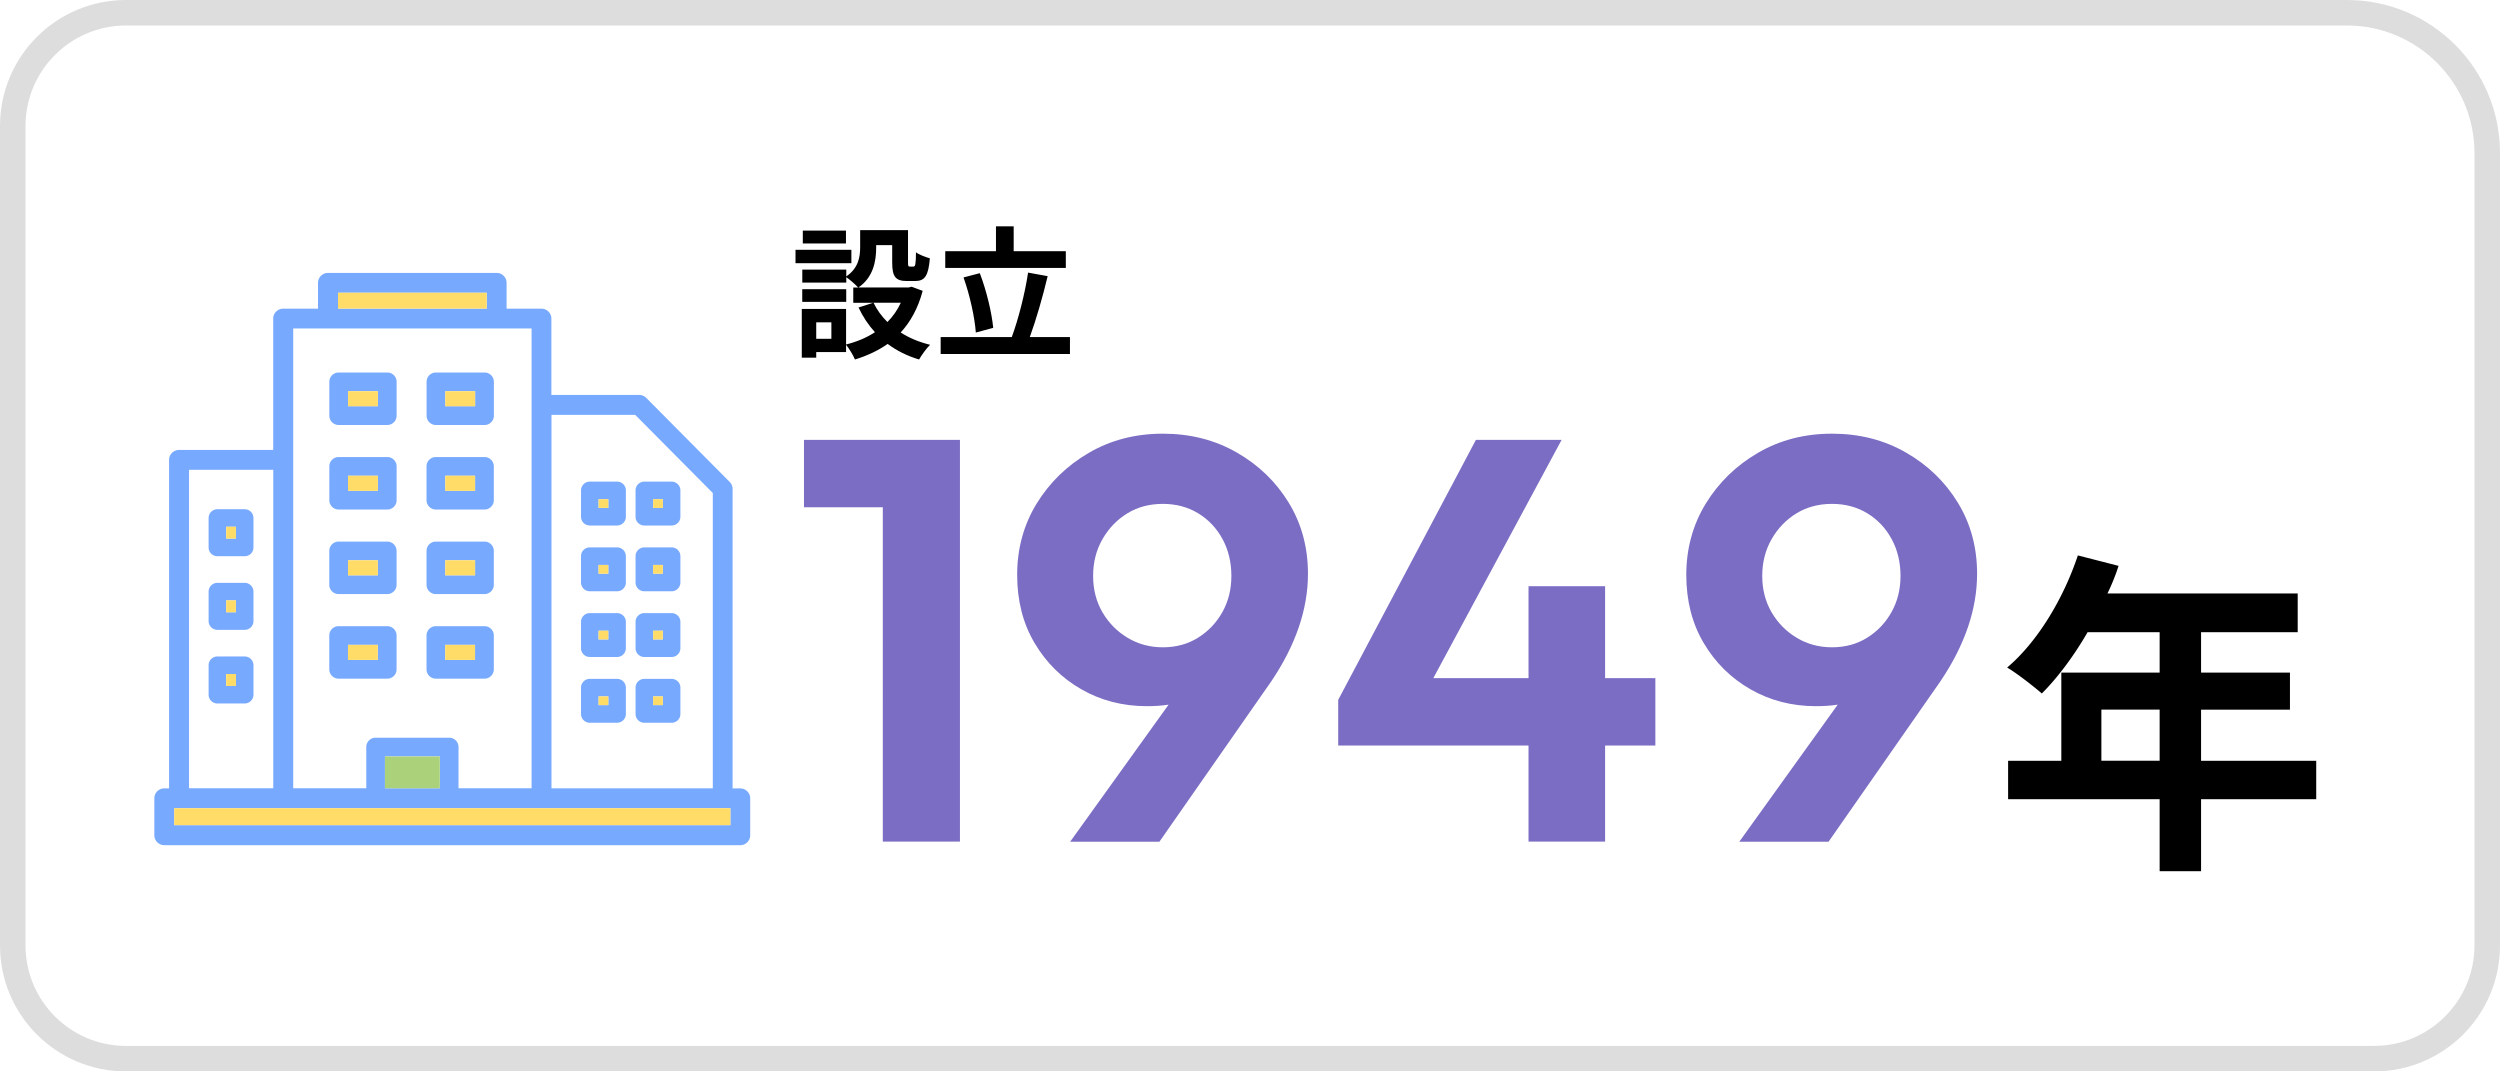
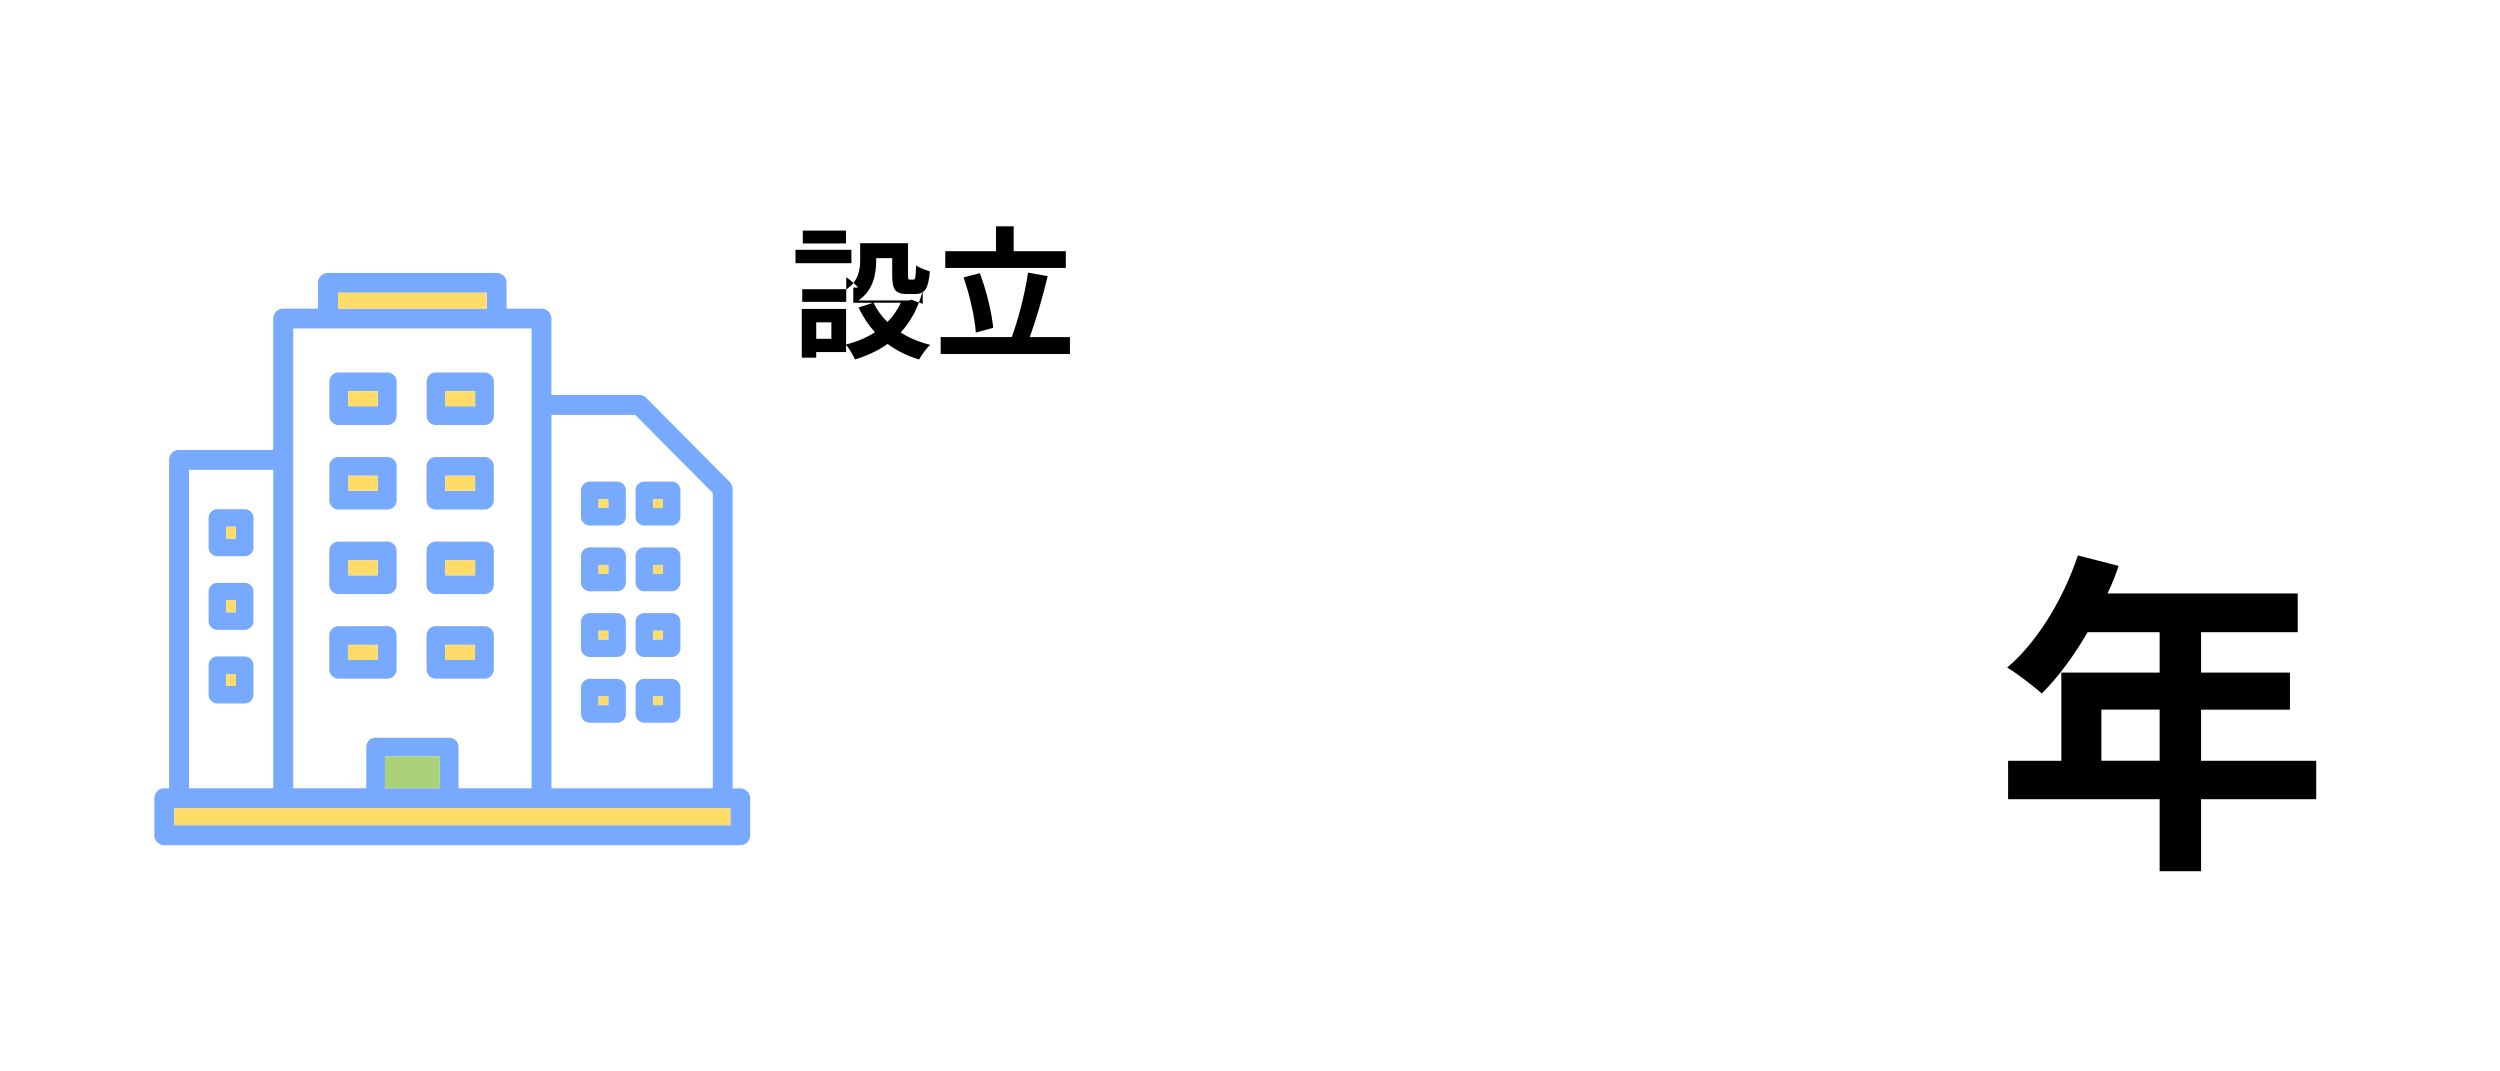
<svg xmlns="http://www.w3.org/2000/svg" data-name="レイヤー_2" viewBox="0 0 490 210">
-   <path d="M460 5c13.79 0 25 11.21 25 25v155.31c0 10.86-8.83 19.69-19.69 19.69H24.69C13.83 205 5 196.17 5 185.31V24.69C5 13.83 13.83 5 24.69 5H460m0-5H24.69C11.05 0 0 11.05 0 24.69v160.62C0 198.95 11.05 210 24.69 210h440.62c13.64 0 24.69-11.05 24.69-24.69V30c0-16.57-13.43-30-30-30z" fill="#ddd" />
-   <path d="M166.87 51.59h-10.95v-2.63h10.95v2.63zm13.97 5.43c-.9 3.39-2.38 6.05-4.31 8.15 1.65 1.06 3.61 1.88 5.77 2.41-.73.7-1.68 2.02-2.16 2.88-2.35-.7-4.4-1.74-6.16-3.05-1.88 1.32-4.03 2.32-6.41 3.05-.34-.81-1.12-2.13-1.74-2.88v1.43h-5.85v1.09h-2.83v-9.55h8.68v6.97c2.1-.53 4-1.32 5.66-2.41-1.29-1.4-2.35-3.02-3.22-4.84l2.86-.92h-3.89v-3h.95c-.48-.56-1.65-1.57-2.32-2.02v1.06h-8.62v-2.55h8.62v1.34c2.41-1.65 2.72-3.86 2.72-5.74v-3.33h9.38v6.27c0 .78.06.87.36.87h.7c.36 0 .48-.36.5-2.8.62.48 1.9.95 2.72 1.18-.28 3.47-1.01 4.45-2.88 4.45h-1.62c-2.24 0-2.88-.87-2.88-3.64v-3.39h-3.14v.48c0 2.63-.56 5.82-3.47 7.81h9.86l.56-.14 2.18.81zm-14.98 2.15h-8.62v-2.49h8.62v2.49zm-.05-11.45h-8.46V45.2h8.46v2.52zm-2.86 15.46h-2.97v3.22h2.97v-3.22zm8.26-3.84c.67 1.4 1.6 2.66 2.72 3.78 1.09-1.09 1.96-2.35 2.63-3.78h-5.35zm38.5 6.72v3.33h-25.34v-3.33h13.94c1.26-3.39 2.6-8.6 3.19-12.63l3.84.7c-.98 4.12-2.3 8.65-3.5 11.93h7.87zm-.81-13.55h-23.63v-3.28h9.94v-4.87h3.47v4.87h10.22v3.28zm-17.64 12.68c-.2-2.91-1.18-7.39-2.41-10.81l3.19-.84c1.32 3.44 2.35 7.78 2.63 10.72l-3.42.92z" />
-   <path d="M157.58 99.43V86.21h29.46v13.22h-29.46zm15.45 65.52V86.21h15.12v78.74h-15.12zm36.74 0l23.97-33.38 5.49-1.68c-.82 1.72-1.81 3.23-2.97 4.54-1.16 1.31-2.63 2.3-4.42 2.97-1.79.67-4.14 1.01-7.06 1.01-4.7 0-8.98-1.1-12.82-3.3-3.85-2.2-6.91-5.23-9.18-9.07-2.28-3.84-3.42-8.31-3.42-13.38s1.27-9.8 3.81-13.94c2.54-4.14 5.95-7.47 10.25-9.97 4.29-2.5 9.13-3.75 14.5-3.75s10.21 1.23 14.5 3.7c4.29 2.46 7.69 5.75 10.19 9.86 2.5 4.11 3.75 8.74 3.75 13.89 0 6.94-2.39 13.96-7.17 21.06l-21.95 31.47h-17.47zm18.14-38.08c2.61 0 4.93-.63 6.94-1.9 2.02-1.27 3.6-2.95 4.76-5.04 1.16-2.09 1.74-4.44 1.74-7.06s-.58-5.1-1.74-7.22c-1.16-2.13-2.74-3.81-4.76-5.04-2.02-1.23-4.33-1.85-6.94-1.85s-4.93.62-6.94 1.85c-2.02 1.23-3.64 2.91-4.87 5.04s-1.85 4.54-1.85 7.22.62 5.08 1.85 7.17 2.87 3.75 4.93 4.98c2.05 1.23 4.35 1.85 6.89 1.85zm34.38 10.3l26.99-50.96h16.8l-27.44 50.96h-16.35zm0 8.96v-8.96l5.71-4.26h56.45v13.22h-62.16zm37.3 18.82v-50.06h15.01v50.06h-15.01zm41.33 0l23.97-33.38 5.49-1.68c-.82 1.72-1.81 3.23-2.97 4.54-1.16 1.31-2.63 2.3-4.42 2.97-1.79.67-4.14 1.01-7.06 1.01-4.7 0-8.98-1.1-12.82-3.3-3.85-2.2-6.91-5.23-9.18-9.07-2.28-3.84-3.42-8.31-3.42-13.38s1.27-9.8 3.81-13.94c2.54-4.14 5.95-7.47 10.25-9.97 4.29-2.5 9.13-3.75 14.5-3.75s10.21 1.23 14.5 3.7c4.29 2.46 7.69 5.75 10.19 9.86 2.5 4.11 3.75 8.74 3.75 13.89 0 6.94-2.39 13.96-7.17 21.06l-21.95 31.47h-17.47zm18.14-38.08c2.61 0 4.93-.63 6.94-1.9 2.02-1.27 3.6-2.95 4.76-5.04 1.16-2.09 1.74-4.44 1.74-7.06s-.58-5.1-1.74-7.22c-1.16-2.13-2.74-3.81-4.76-5.04-2.02-1.23-4.33-1.85-6.94-1.85s-4.93.62-6.94 1.85c-2.02 1.23-3.64 2.91-4.87 5.04s-1.85 4.54-1.85 7.22.62 5.08 1.85 7.17 2.87 3.75 4.93 4.98c2.05 1.23 4.35 1.85 6.89 1.85z" fill="#7c6dc4" />
+   <path d="M166.87 51.59h-10.95v-2.63h10.95v2.63zm13.97 5.43c-.9 3.39-2.38 6.05-4.31 8.15 1.65 1.06 3.61 1.88 5.77 2.41-.73.7-1.68 2.02-2.16 2.88-2.35-.7-4.4-1.74-6.16-3.05-1.88 1.32-4.03 2.32-6.41 3.05-.34-.81-1.12-2.13-1.74-2.88v1.43h-5.85v1.09h-2.83v-9.55h8.68v6.97c2.1-.53 4-1.32 5.66-2.41-1.29-1.4-2.35-3.02-3.22-4.84l2.86-.92h-3.89v-3h.95c-.48-.56-1.65-1.57-2.32-2.02v1.06h-8.62h8.62v1.34c2.41-1.65 2.72-3.86 2.72-5.74v-3.33h9.38v6.27c0 .78.06.87.36.87h.7c.36 0 .48-.36.5-2.8.62.48 1.9.95 2.72 1.18-.28 3.47-1.01 4.45-2.88 4.45h-1.62c-2.24 0-2.88-.87-2.88-3.64v-3.39h-3.14v.48c0 2.63-.56 5.82-3.47 7.81h9.86l.56-.14 2.18.81zm-14.98 2.15h-8.62v-2.49h8.62v2.49zm-.05-11.45h-8.46V45.2h8.46v2.52zm-2.86 15.46h-2.97v3.22h2.97v-3.22zm8.26-3.84c.67 1.4 1.6 2.66 2.72 3.78 1.09-1.09 1.96-2.35 2.63-3.78h-5.35zm38.5 6.72v3.33h-25.34v-3.33h13.94c1.26-3.39 2.6-8.6 3.19-12.63l3.84.7c-.98 4.12-2.3 8.65-3.5 11.93h7.87zm-.81-13.55h-23.63v-3.28h9.94v-4.87h3.47v4.87h10.22v3.28zm-17.64 12.68c-.2-2.91-1.18-7.39-2.41-10.81l3.19-.84c1.32 3.44 2.35 7.78 2.63 10.72l-3.42.92z" />
  <path d="M453.98 156.64h-22.57v14.12h-8.12v-14.12h-29.7v-7.52h10.43v-17.29h19.27v-7.92h-14.12c-2.71 4.69-5.87 8.91-8.97 12.01-1.52-1.32-4.88-3.96-6.8-5.08 5.94-5.02 11.02-13.46 13.86-21.98l7.98 2.05a41.05 41.05 0 01-2.18 5.41h37.29v7.59h-18.94v7.92h17.42v7.26h-17.42v10.03h22.57v7.52zm-30.69-7.53v-10.03h-11.42v10.03h11.42z" />
  <path d="M32.2 165.65c-1.08 0-1.95-.88-1.95-1.95v-7.23c0-1.08.88-1.95 1.95-1.95h.94V90.14c0-1.08.88-1.95 1.95-1.95h18.46V62.45c0-1.08.88-1.95 1.95-1.95h6.83v-5.06c0-1.08.88-1.95 1.95-1.95h33.06c1.08 0 1.95.88 1.95 1.95v5.06h6.83c1.08 0 1.95.88 1.95 1.95v14.96h17.22c.51 0 1.02.21 1.38.58l16.35 16.47c.37.37.57.86.57 1.38v58.69h1.5c1.08 0 1.95.88 1.95 1.95v7.23c0 1.08-.88 1.95-1.95 1.95H32.2zm1.95-3.91h109v-3.33h-109v3.33zm105.56-7.23V96.63L124.5 81.31h-16.41v73.2h31.62zm-35.52-.01V64.38H57.47v90.12h14.32v-8.08c0-1.01.82-1.83 1.83-1.83h14.42c1.01 0 1.83.82 1.83 1.83v8.08h14.31zm-17.99 0v-6.24H75.45v6.24H86.2zm-32.64 0V92.08H37.05v62.42h16.51zM95.4 60.49v-3.11H66.25v3.11H95.4zm30.89 81.17c-.95 0-1.72-.77-1.72-1.72v-5.16c0-.95.77-1.72 1.72-1.72h5.35c.95 0 1.72.77 1.72 1.72v5.16c0 .95-.77 1.72-1.72 1.72h-5.35zm3.63-3.45v-1.71h-1.91v1.71h1.91zm-14.32 3.45c-.95 0-1.72-.77-1.72-1.72v-5.16c0-.95.77-1.72 1.72-1.72h5.35c.95 0 1.72.77 1.72 1.72v5.16c0 .95-.77 1.72-1.72 1.72h-5.35zm3.63-3.45v-1.71h-1.91v1.71h1.91zm-76.62-.33c-.95 0-1.72-.77-1.72-1.72v-5.77c0-.95.77-1.72 1.72-1.72h5.35c.95 0 1.72.77 1.72 1.72v5.77c0 .95-.77 1.72-1.72 1.72h-5.35zm3.62-3.44v-2.33h-1.91v2.33h1.91zm39.2-1.42a1.83 1.83 0 01-1.83-1.83v-6.63c0-1.01.82-1.83 1.83-1.83h9.53c1.01 0 1.83.82 1.83 1.83v6.63c0 1.01-.82 1.83-1.83 1.83h-9.53zm7.68-3.68v-2.96h-5.85v2.96h5.85zm-26.74 3.68a1.83 1.83 0 01-1.83-1.83v-6.63c0-1.01.82-1.83 1.83-1.83h9.53c1.01 0 1.83.82 1.83 1.83v6.63c0 1.01-.82 1.83-1.83 1.83h-9.53zm7.69-3.68v-2.96h-5.85v2.96h5.85zm52.23-.57c-.95 0-1.72-.77-1.72-1.72v-5.16c0-.95.77-1.72 1.72-1.72h5.35c.95 0 1.72.77 1.72 1.72v5.16c0 .95-.77 1.72-1.72 1.72h-5.35zm3.63-3.44v-1.71h-1.91v1.71h1.91zm-14.32 3.44c-.95 0-1.72-.77-1.72-1.72v-5.16c0-.95.77-1.72 1.72-1.72h5.35c.95 0 1.72.77 1.72 1.72v5.16c0 .95-.77 1.72-1.72 1.72h-5.35zm3.63-3.44v-1.71h-1.91v1.71h1.91zm-76.62-1.88c-.95 0-1.72-.77-1.72-1.72v-5.77c0-.95.77-1.72 1.72-1.72h5.35c.95 0 1.72.77 1.72 1.72v5.77c0 .95-.77 1.72-1.72 1.72h-5.35zm3.62-3.44v-2.33h-1.91v2.33h1.91zm39.2-3.57a1.83 1.83 0 01-1.83-1.83v-6.63c0-1.01.82-1.83 1.83-1.83h9.53c1.01 0 1.83.82 1.83 1.83v6.63c0 1.01-.82 1.83-1.83 1.83h-9.53zm7.69-3.67v-2.96h-5.86v2.96h5.86zm-26.75 3.67a1.83 1.83 0 01-1.83-1.83v-6.63c0-1.01.82-1.83 1.83-1.83h9.53c1.01 0 1.83.82 1.83 1.83v6.63c0 1.01-.82 1.83-1.83 1.83h-9.53zm7.69-3.67v-2.96h-5.85v2.96h5.85zm52.23 3.12c-.95 0-1.72-.77-1.72-1.72v-5.16c0-.95.77-1.72 1.72-1.72h5.35c.95 0 1.72.77 1.72 1.72v5.16c0 .95-.77 1.72-1.72 1.72h-5.35zm3.63-3.45v-1.71h-1.91v1.71h1.91zm-14.32 3.45c-.95 0-1.72-.77-1.72-1.72v-5.16c0-.95.77-1.72 1.72-1.72h5.35c.95 0 1.72.77 1.72 1.72v5.16c0 .95-.77 1.72-1.72 1.72h-5.35zm3.63-3.45v-1.71h-1.91v1.71h1.91zm-76.62-3.42c-.95 0-1.72-.77-1.72-1.72v-5.77c0-.95.77-1.72 1.72-1.72h5.35c.95 0 1.72.77 1.72 1.72v5.77c0 .95-.77 1.72-1.72 1.72h-5.35zm3.62-3.45v-2.33h-1.91v2.33h1.91zm80.06-2.57c-.95 0-1.72-.77-1.72-1.72v-5.16c0-.95.77-1.72 1.72-1.72h5.35c.95 0 1.72.77 1.72 1.72v5.16c0 .95-.77 1.72-1.72 1.72h-5.35zm3.63-3.45v-1.71h-1.91v1.71h1.91zM115.6 103c-.95 0-1.72-.77-1.72-1.72v-5.16c0-.95.77-1.72 1.72-1.72h5.35c.95 0 1.72.77 1.72 1.72v5.16c0 .95-.77 1.72-1.72 1.72h-5.35zm3.63-3.45v-1.71h-1.91v1.71h1.91zm-33.8.32a1.83 1.83 0 01-1.83-1.83v-6.63c0-1.01.82-1.83 1.83-1.83h9.53c1.01 0 1.83.82 1.83 1.83v6.63c0 1.01-.82 1.83-1.83 1.83h-9.53zm7.69-3.67v-2.96h-5.85v2.96h5.85zm-26.74 3.67a1.83 1.83 0 01-1.83-1.83v-6.63c0-1.01.82-1.83 1.83-1.83h9.53c1.01 0 1.83.82 1.83 1.83v6.63c0 1.01-.82 1.83-1.83 1.83h-9.53zm7.69-3.67v-2.96h-5.86v2.96h5.86zm11.37-12.9a1.83 1.83 0 01-1.83-1.83v-6.63c0-1.01.82-1.83 1.83-1.83h9.53c1.01 0 1.83.82 1.83 1.83v6.63c0 1.01-.82 1.83-1.83 1.83h-9.53zm7.69-3.68v-2.96h-5.86v2.96h5.86zM66.38 83.3a1.83 1.83 0 01-1.83-1.83v-6.63c0-1.01.82-1.83 1.83-1.83h9.53c1.01 0 1.83.82 1.83 1.83v6.63c0 1.01-.82 1.83-1.83 1.83h-9.53zm7.69-3.68v-2.96h-5.85v2.96h5.85z" fill="#77a9ff" />
  <path d="M34.15 158.41h109v3.32h-109zm32.1-101.03H95.4v3.11H66.25zm61.76 79.12h1.91v1.71h-1.91zm-10.69 0h1.91v1.71h-1.91zm-72.99-4.39h1.91v2.33h-1.91zm42.93-5.72h5.85v2.96h-5.85zm-19.06 0h5.85v2.96H68.2zm59.81-2.78h1.91v1.71h-1.91zm-10.69 0h1.91v1.71h-1.91zm-72.99-5.94h1.91V120h-1.91zm42.93-7.86h5.86v2.96h-5.86zm-19.05 0h5.85v2.96h-5.85zm59.8.92h1.91v1.71h-1.91zm-10.69 0h1.91v1.71h-1.91zm-72.99-7.49h1.91v2.33h-1.91zm83.68-5.4h1.91v1.71h-1.91zm-10.69 0h1.91v1.71h-1.91zm-30.05-4.6h5.85v2.96h-5.85zm-19.06 0h5.86v2.96h-5.86zm19.06-16.57h5.86v2.96h-5.86zm-19.05 0h5.85v2.96h-5.85z" fill="#ffdc67" />
  <path fill="#abd27b" d="M75.45 148.26H86.2v6.24H75.45z" />
</svg>